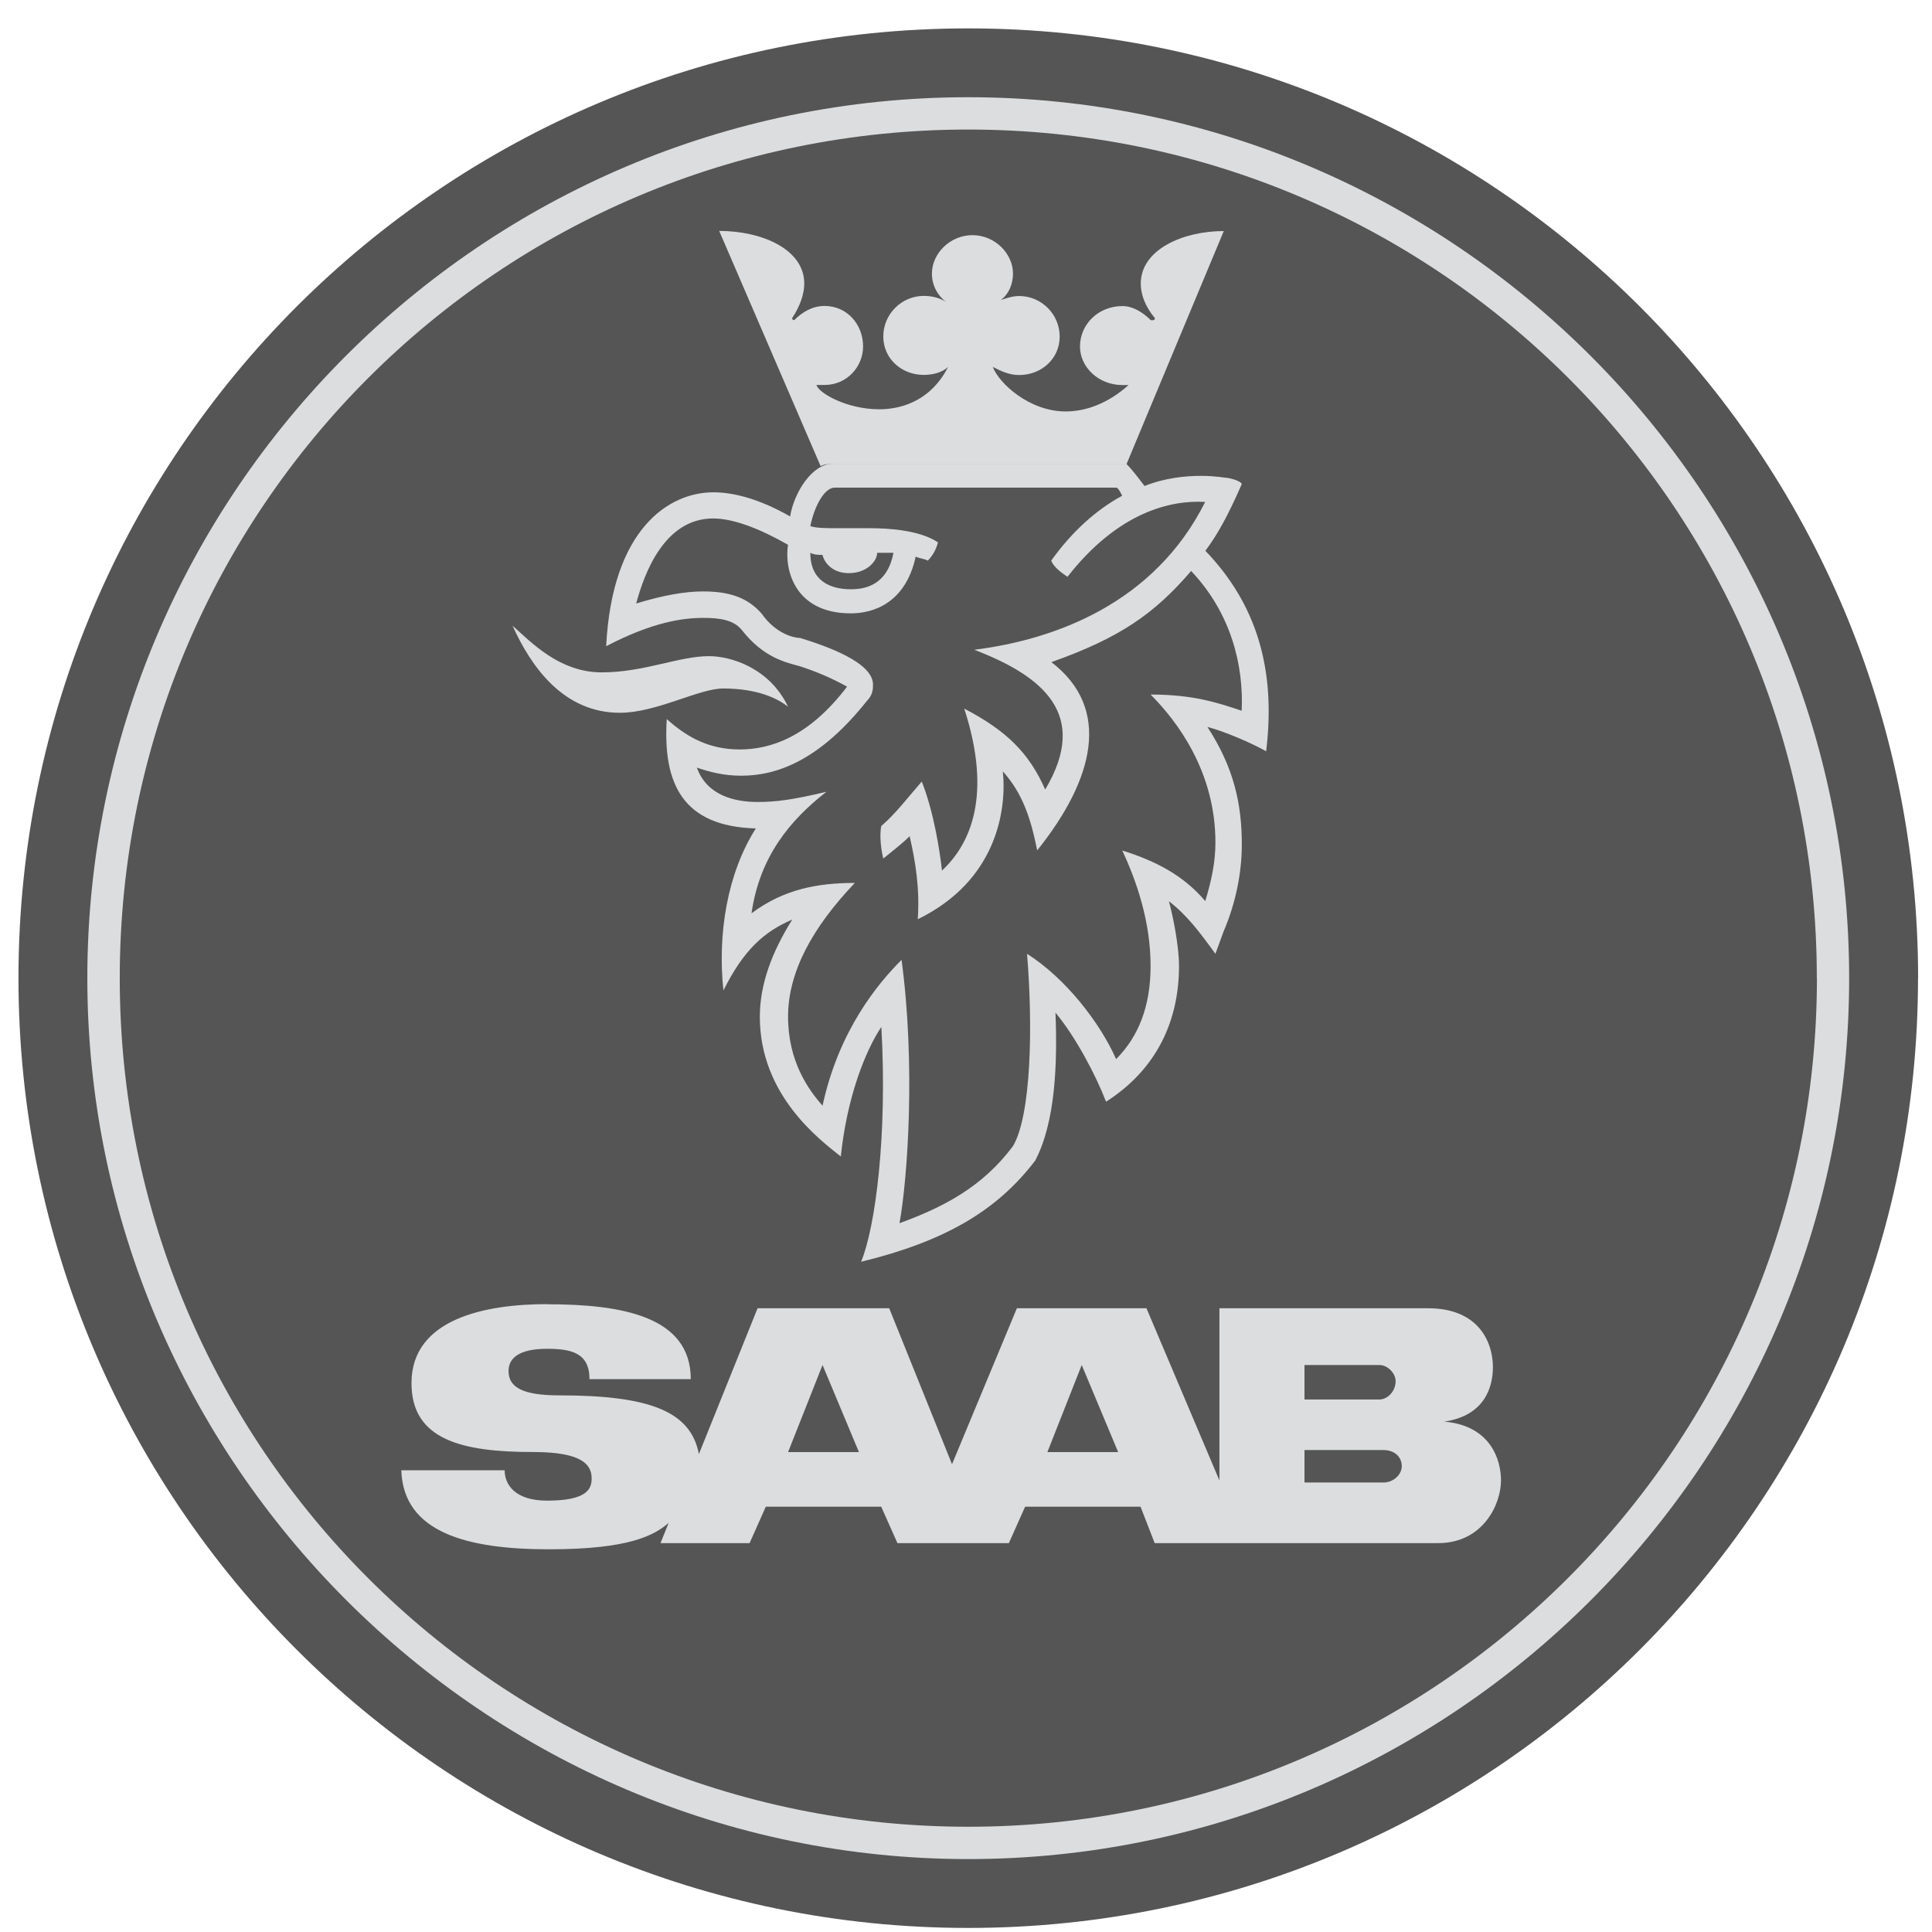
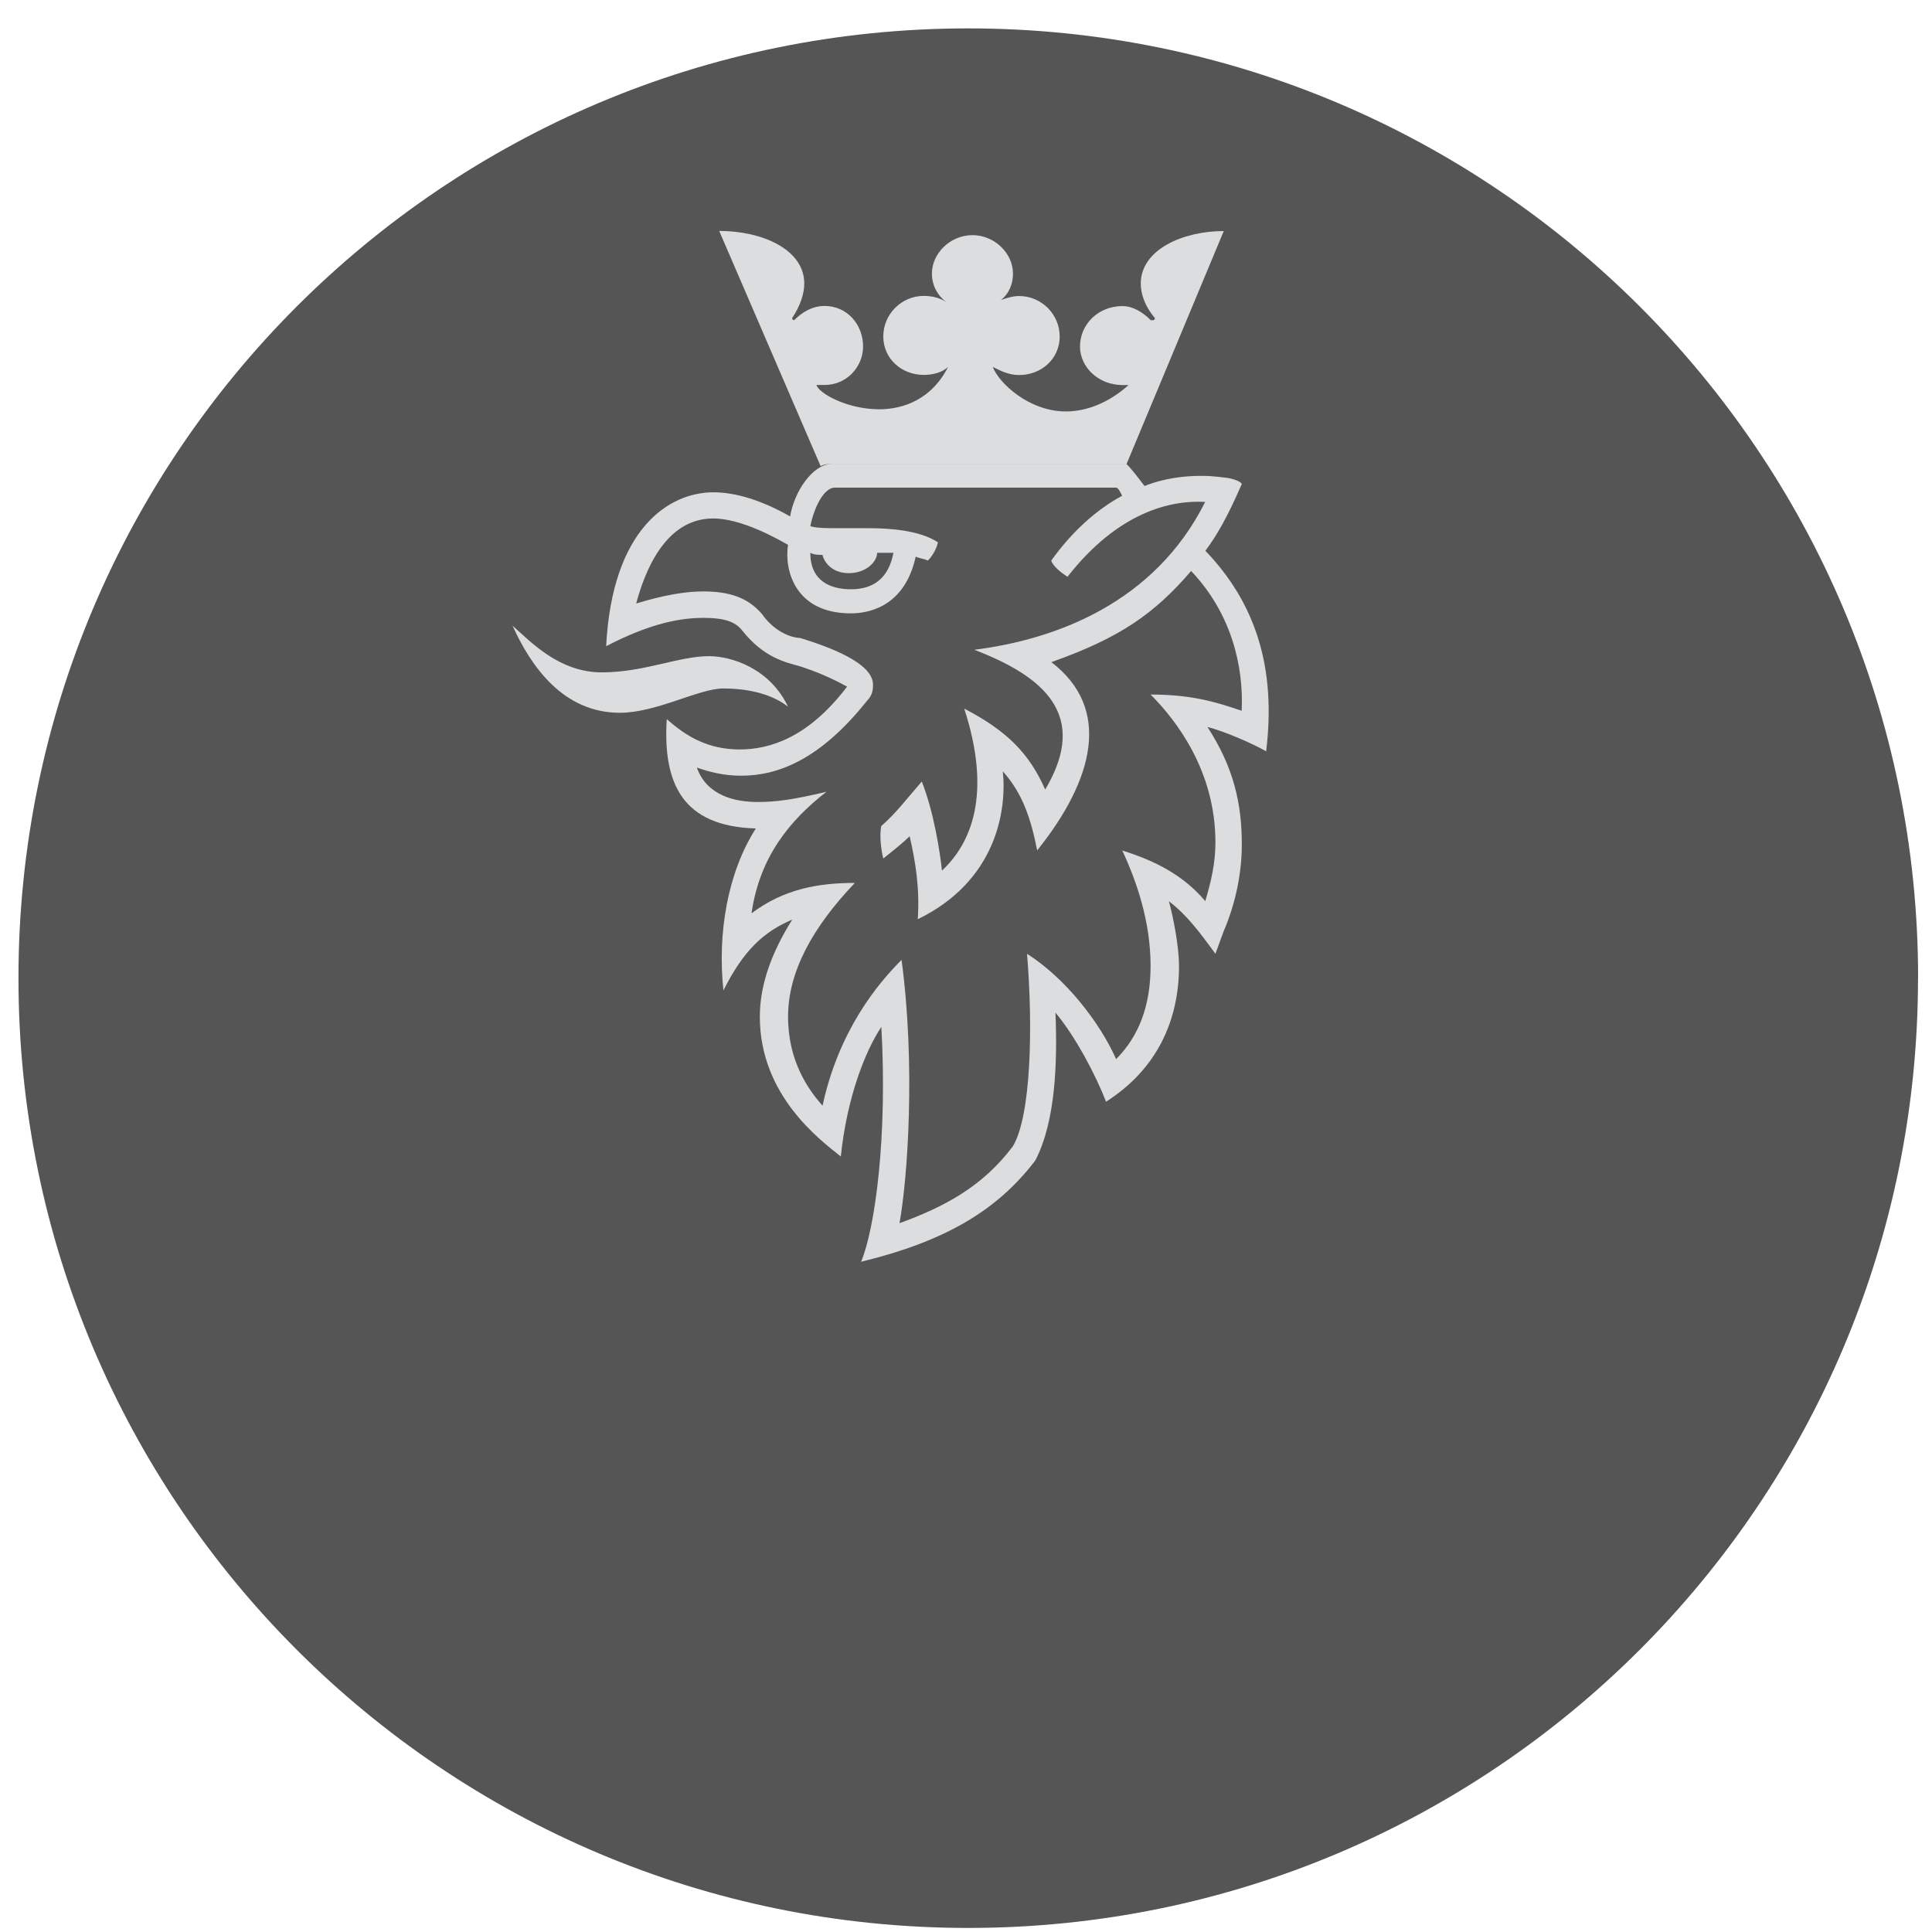
<svg xmlns="http://www.w3.org/2000/svg" width="59" height="59" viewBox="0 0 59 59" fill="none">
  <path fill-rule="evenodd" clip-rule="evenodd" d="M58.576 29.871C58.576 13.855 45.587 0.867 29.568 0.867C13.549 0.867 0.564 13.855 0.564 29.871C0.564 45.887 13.553 58.876 29.568 58.876C45.584 58.876 58.573 45.887 58.573 29.871H58.576Z" fill="#555555" />
-   <path fill-rule="evenodd" clip-rule="evenodd" d="M29.568 2.969C44.349 2.969 56.47 15.031 56.47 29.871C56.47 44.712 44.349 56.773 29.568 56.773C14.787 56.773 2.667 44.652 2.667 29.871C2.667 15.09 14.728 2.969 29.568 2.969Z" fill="#DCDDDE" />
  <path fill-rule="evenodd" clip-rule="evenodd" d="M55.483 29.871C55.483 15.522 43.858 3.956 29.568 3.956C15.279 3.956 3.657 15.526 3.657 29.871C3.657 44.217 15.283 55.786 29.572 55.786C43.861 55.786 55.486 44.16 55.486 29.871H55.483Z" fill="#555555" />
  <path fill-rule="evenodd" clip-rule="evenodd" d="M15.655 19.11C16.213 19.605 17.078 20.533 18.375 20.533C19.672 20.533 20.726 20.038 21.653 20.038C22.333 20.038 23.508 20.407 24.066 21.583C23.756 21.335 23.138 21.025 22.085 21.025C21.343 21.025 20.046 21.767 18.93 21.767C17.197 21.767 16.21 20.345 15.652 19.107L15.655 19.11Z" fill="#DCDDDE" />
  <path fill-rule="evenodd" clip-rule="evenodd" d="M25.056 14.225L21.963 7.052C23.264 7.052 24.561 7.61 24.561 8.66C24.561 8.97 24.439 9.34 24.191 9.713C24.191 9.755 24.212 9.776 24.254 9.776C24.502 9.528 24.812 9.343 25.182 9.343C25.862 9.343 26.357 9.901 26.357 10.581C26.357 11.198 25.862 11.756 25.182 11.756H24.934C24.997 12.004 25.862 12.499 26.852 12.499C27.595 12.499 28.459 12.188 28.954 11.202C28.77 11.386 28.459 11.449 28.212 11.449C27.532 11.449 26.974 10.954 26.974 10.274C26.974 9.594 27.532 9.036 28.212 9.036C28.459 9.036 28.707 9.099 28.892 9.221C28.644 9.036 28.459 8.726 28.459 8.356C28.459 7.739 29.017 7.181 29.697 7.181C30.377 7.181 30.935 7.739 30.935 8.356C30.935 8.667 30.813 8.974 30.565 9.162C30.75 9.099 30.935 9.04 31.123 9.04C31.803 9.04 32.361 9.597 32.361 10.277C32.361 10.957 31.803 11.453 31.123 11.453C30.813 11.453 30.565 11.33 30.318 11.205C30.503 11.7 31.43 12.565 32.546 12.565C33.163 12.565 33.843 12.317 34.464 11.759H34.279C33.536 11.759 32.981 11.202 32.981 10.584C32.981 9.904 33.539 9.347 34.279 9.347C34.589 9.347 34.896 9.531 35.144 9.779H35.206C35.206 9.779 35.269 9.779 35.269 9.716C34.959 9.347 34.837 8.974 34.837 8.663C34.837 7.614 36.137 7.056 37.372 7.056L34.404 14.169H25.436C25.314 14.169 25.188 14.169 25.066 14.232L25.056 14.225Z" fill="#DCDDDE" />
  <path fill-rule="evenodd" clip-rule="evenodd" d="M24.129 15.77C24.251 15.027 24.809 14.162 25.426 14.162H34.394C34.579 14.347 34.764 14.595 34.952 14.842C35.569 14.595 36.19 14.532 36.685 14.532C37.117 14.532 37.428 14.595 37.49 14.595C37.49 14.595 37.86 14.658 37.923 14.78C37.49 15.77 37.18 16.325 36.81 16.82C38.355 18.427 38.976 20.408 38.666 22.943C38.233 22.695 37.368 22.325 36.873 22.2C37.679 23.438 37.923 24.55 37.923 25.788C37.923 26.653 37.738 27.58 37.365 28.448L37.117 29.128C36.622 28.448 36.253 27.953 35.695 27.521C35.817 27.953 36.005 28.881 36.005 29.501C36.005 31.172 35.325 32.657 33.777 33.644C33.467 32.839 32.849 31.663 32.232 30.924C32.295 32.469 32.232 34.264 31.615 35.44C30.44 36.984 28.832 37.915 26.297 38.532C26.73 37.483 27.103 34.697 26.915 31.36C26.419 32.102 25.862 33.525 25.677 35.318C25.059 34.822 23.204 33.462 23.204 31.049C23.204 30.059 23.574 29.069 24.195 28.082C23.33 28.452 22.709 29.01 22.092 30.247C21.907 28.515 22.214 26.659 23.082 25.299C20.854 25.237 20.237 23.939 20.362 21.959C20.98 22.517 21.66 22.887 22.59 22.887C23.521 22.887 24.693 22.517 25.868 20.969C25.31 20.659 24.815 20.474 24.446 20.352C24.013 20.229 23.333 20.104 22.653 19.239C22.406 18.929 21.973 18.869 21.478 18.869C20.861 18.869 19.933 18.992 18.511 19.734C18.695 16.146 20.428 15.034 21.788 15.034C22.468 15.034 23.274 15.281 24.139 15.777L24.129 15.77Z" fill="#DCDDDE" />
-   <path fill-rule="evenodd" clip-rule="evenodd" d="M16.705 39.83C18.992 39.83 21.095 40.199 21.095 42.117H18.002C18.002 41.312 17.444 41.19 16.705 41.19C16.025 41.19 15.53 41.374 15.53 41.87C15.53 42.365 15.962 42.612 17.075 42.612C19.857 42.612 21.095 43.107 21.343 44.405L23.135 39.952H27.155L29.073 44.715L31.054 39.952H35.011L37.239 45.21V39.952H43.61C45.218 39.952 45.591 41.064 45.591 41.744C45.591 42.361 45.343 43.23 44.105 43.414C45.528 43.536 45.838 44.589 45.838 45.207C45.838 45.949 45.28 47.124 43.92 47.124H35.262L34.83 46.012H31.305L30.809 47.124H27.406L26.911 46.012H23.386L22.891 47.124H20.171L20.419 46.507C19.986 46.877 19.243 47.313 16.771 47.313C14.299 47.313 12.318 46.818 12.255 44.9H15.411C15.411 45.332 15.721 45.827 16.708 45.827C17.946 45.827 18.068 45.458 18.068 45.147C18.068 44.715 17.758 44.342 16.276 44.342C14.111 44.342 12.566 43.972 12.566 42.239C12.566 40.259 14.853 39.826 16.708 39.826L16.705 39.83ZM31.981 44.345H34.147L33.034 41.685L31.985 44.345H31.981ZM24.066 44.345H26.231L25.119 41.685L24.066 44.345ZM42.125 42.738C42.372 42.738 42.62 42.49 42.62 42.18C42.62 41.932 42.372 41.685 42.125 41.685H39.837V42.738H42.125ZM39.837 45.273H42.25C42.56 45.273 42.808 45.025 42.808 44.778C42.808 44.467 42.56 44.282 42.25 44.282H39.837V45.273Z" fill="#DCDDDE" />
  <path fill-rule="evenodd" clip-rule="evenodd" d="M26.786 16.886C26.786 17.133 26.475 17.503 25.921 17.503C25.426 17.503 25.178 17.193 25.116 16.945C24.993 16.945 24.868 16.945 24.746 16.882C24.746 17.747 25.363 17.995 25.984 17.995C26.416 17.995 27.096 17.873 27.284 16.882H26.789L26.786 16.886Z" fill="#555555" />
  <path fill-rule="evenodd" clip-rule="evenodd" d="M24.066 16.638C23.201 16.143 22.396 15.833 21.778 15.833C20.293 15.833 19.676 17.503 19.428 18.43C20.234 18.183 20.914 18.061 21.468 18.061C22.273 18.061 22.828 18.246 23.261 18.741C23.693 19.358 24.251 19.483 24.436 19.483C25.241 19.731 26.66 20.226 26.66 20.906C26.66 21.028 26.66 21.216 26.476 21.401C25.053 23.194 23.756 23.689 22.64 23.689C22.082 23.689 21.65 23.567 21.28 23.441C21.59 24.306 22.455 24.491 23.135 24.491C23.693 24.491 24.188 24.428 25.238 24.18C24.125 25.045 23.198 26.161 22.95 27.891C23.941 27.148 24.99 26.963 26.106 26.963C24.809 28.323 24.066 29.683 24.066 31.046C24.066 32.409 24.683 33.274 25.119 33.766C25.614 31.479 26.789 30.056 27.532 29.313C27.964 32.528 27.717 35.994 27.469 37.354C28.829 36.859 30.004 36.242 30.932 35.004C31.489 34.076 31.549 31.356 31.364 29.128C32.539 29.871 33.592 31.231 34.084 32.343C34.764 31.663 35.137 30.736 35.137 29.498C35.137 28.138 34.705 26.9 34.272 25.973C35.262 26.283 36.127 26.715 36.807 27.518C36.992 26.9 37.117 26.343 37.117 25.725C37.117 23.56 35.942 22.015 35.137 21.21C36.434 21.21 37.177 21.457 37.919 21.705C37.982 20.345 37.609 18.737 36.375 17.437C35.262 18.734 34.209 19.477 32.107 20.22C33.962 21.642 33.407 23.808 31.674 25.97C31.489 25.042 31.242 24.237 30.625 23.557C30.747 24.732 30.44 26.897 28.027 28.072C28.09 27.145 27.964 26.339 27.779 25.537C27.595 25.722 27.284 25.97 26.974 26.217C26.911 25.97 26.852 25.537 26.911 25.227C27.344 24.857 27.717 24.362 28.149 23.867C28.519 24.794 28.707 26.032 28.766 26.587C29.631 25.781 30.311 24.299 29.446 21.639C30.747 22.319 31.427 22.999 31.919 24.111C33.279 21.824 31.856 20.649 29.753 19.843C32.225 19.533 35.256 18.421 36.804 15.328C35.751 15.265 34.143 15.638 32.599 17.615C32.414 17.493 32.166 17.305 32.103 17.12C32.721 16.255 33.463 15.575 34.269 15.139C34.206 15.017 34.147 14.892 34.084 14.892H25.488C25.178 14.892 24.871 15.45 24.746 16.067C24.931 16.13 25.241 16.13 25.551 16.13H26.541C27.159 16.13 28.086 16.192 28.644 16.562C28.581 16.81 28.459 16.994 28.334 17.12C28.212 17.057 28.086 17.057 27.964 16.998C27.654 18.421 26.667 18.731 25.984 18.731C24.251 18.731 23.944 17.371 24.066 16.628V16.638Z" fill="#555555" />
</svg>